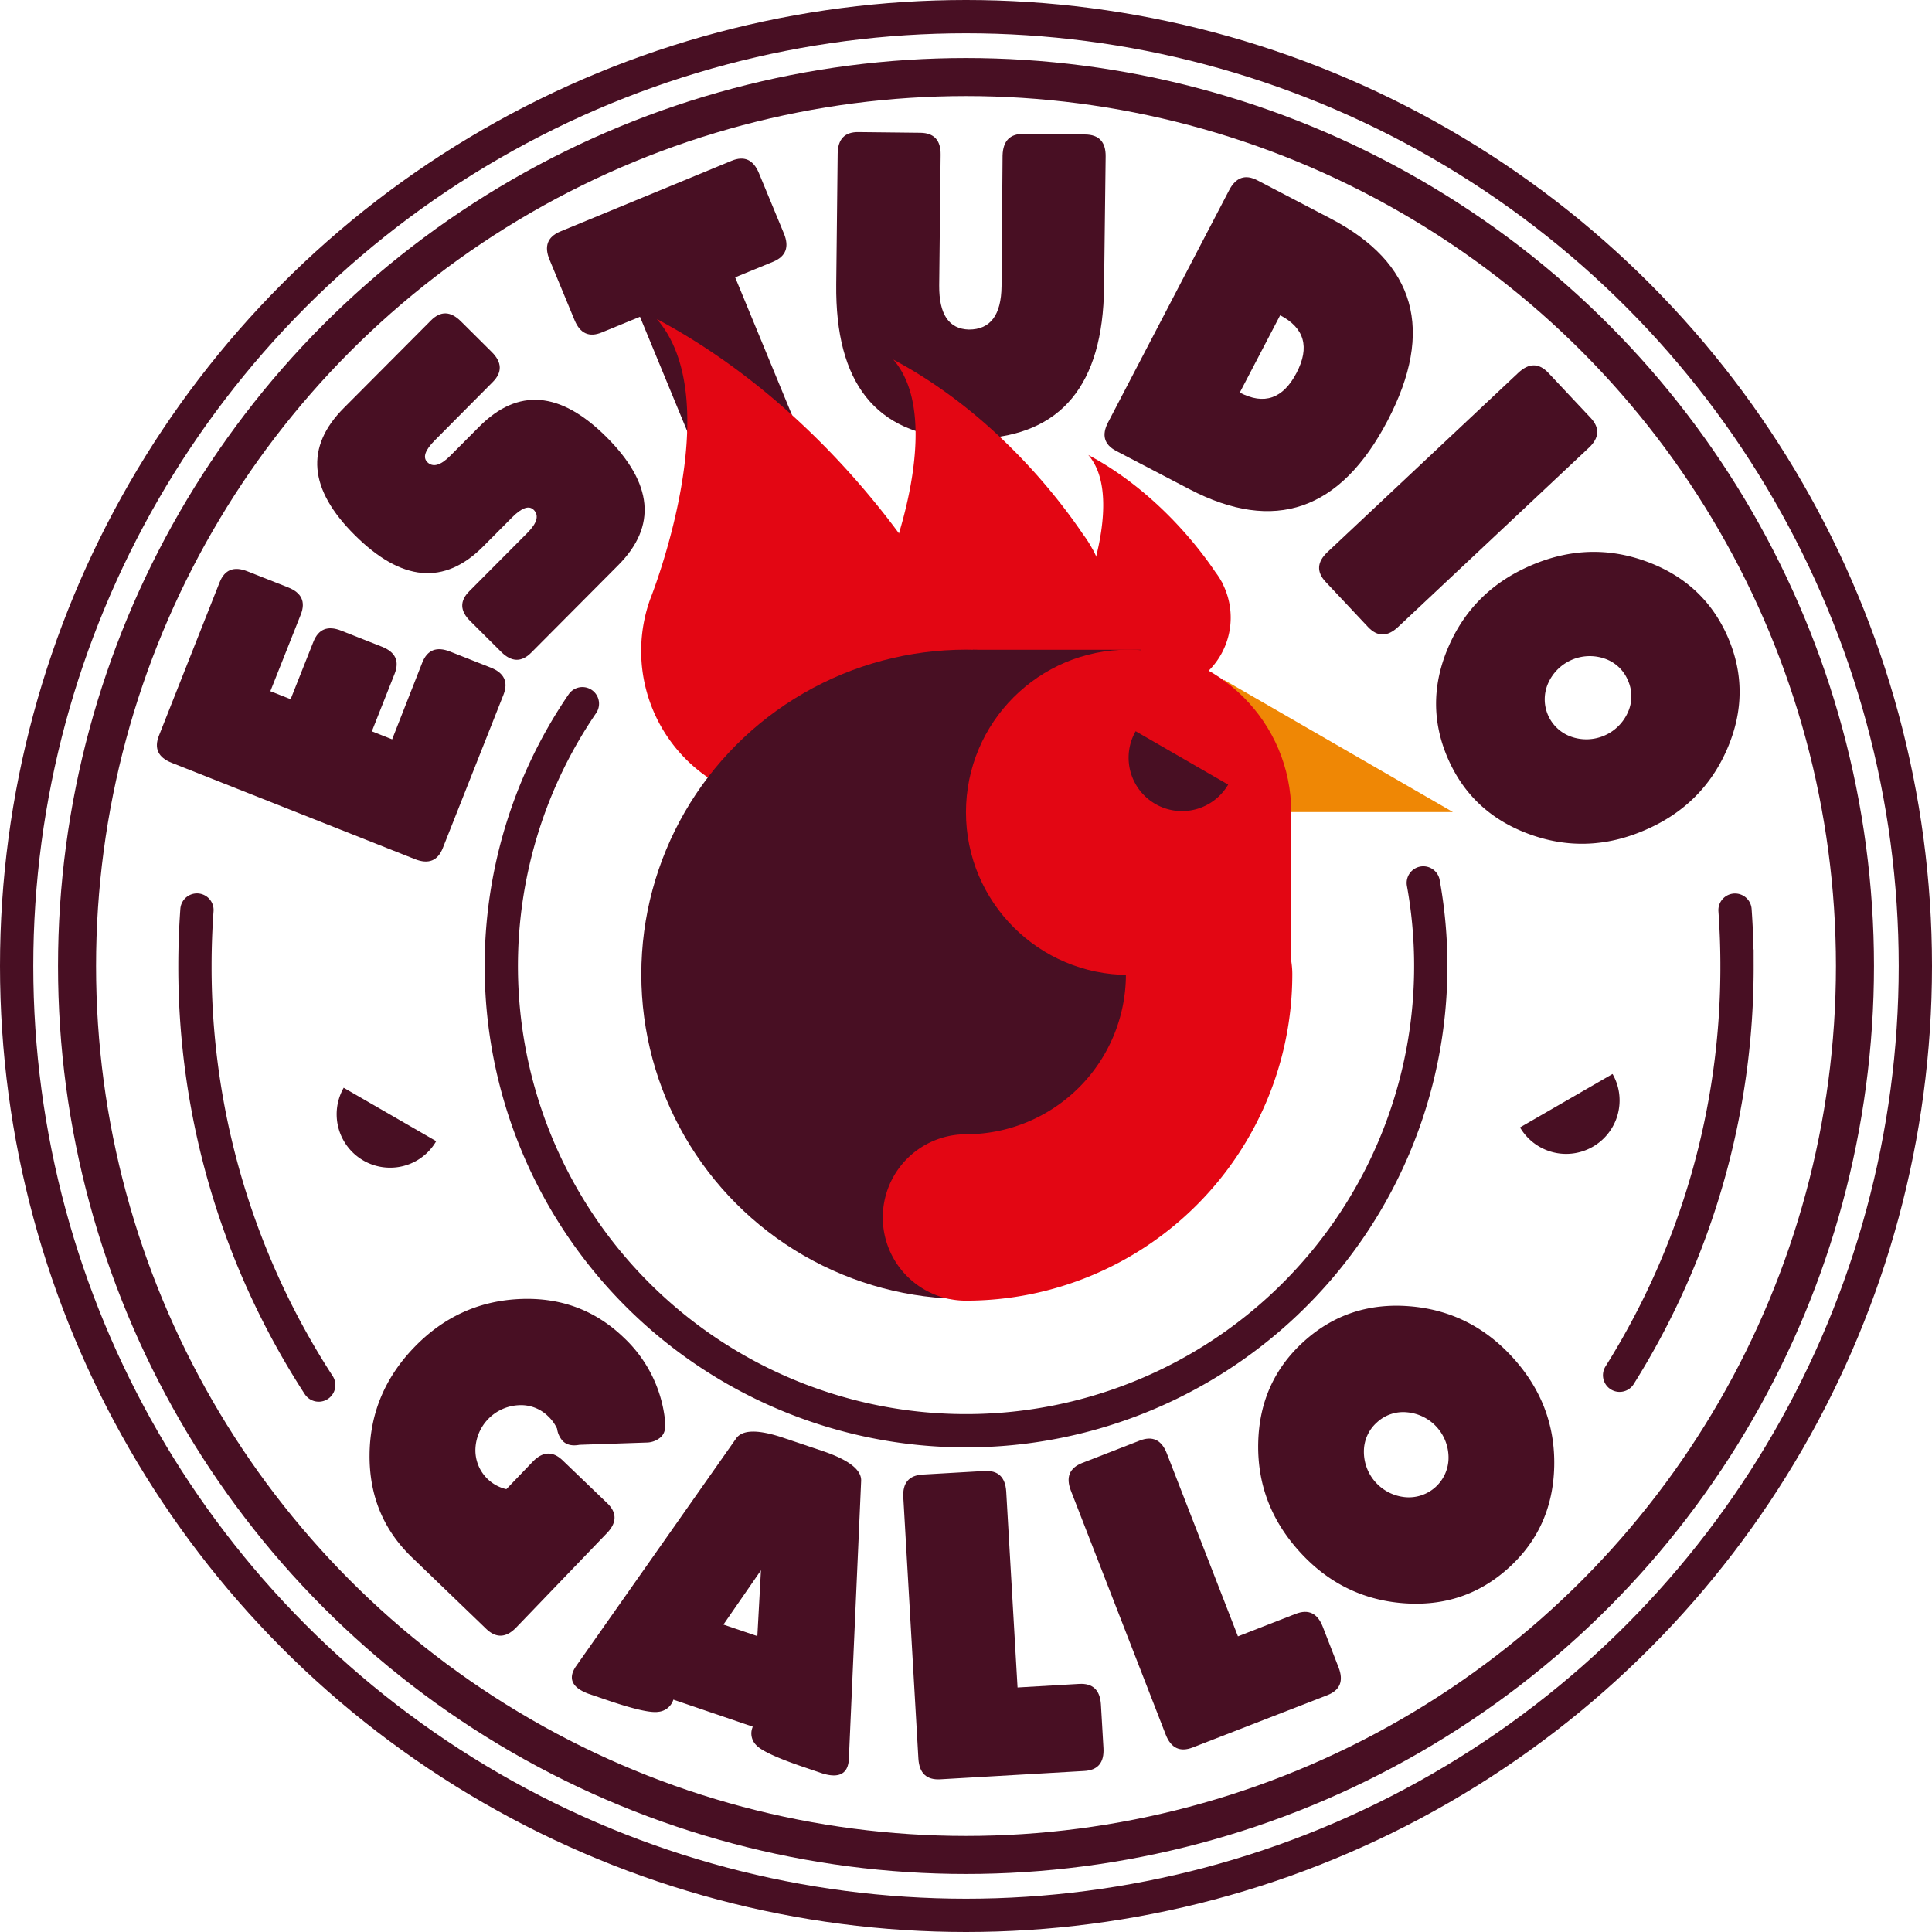
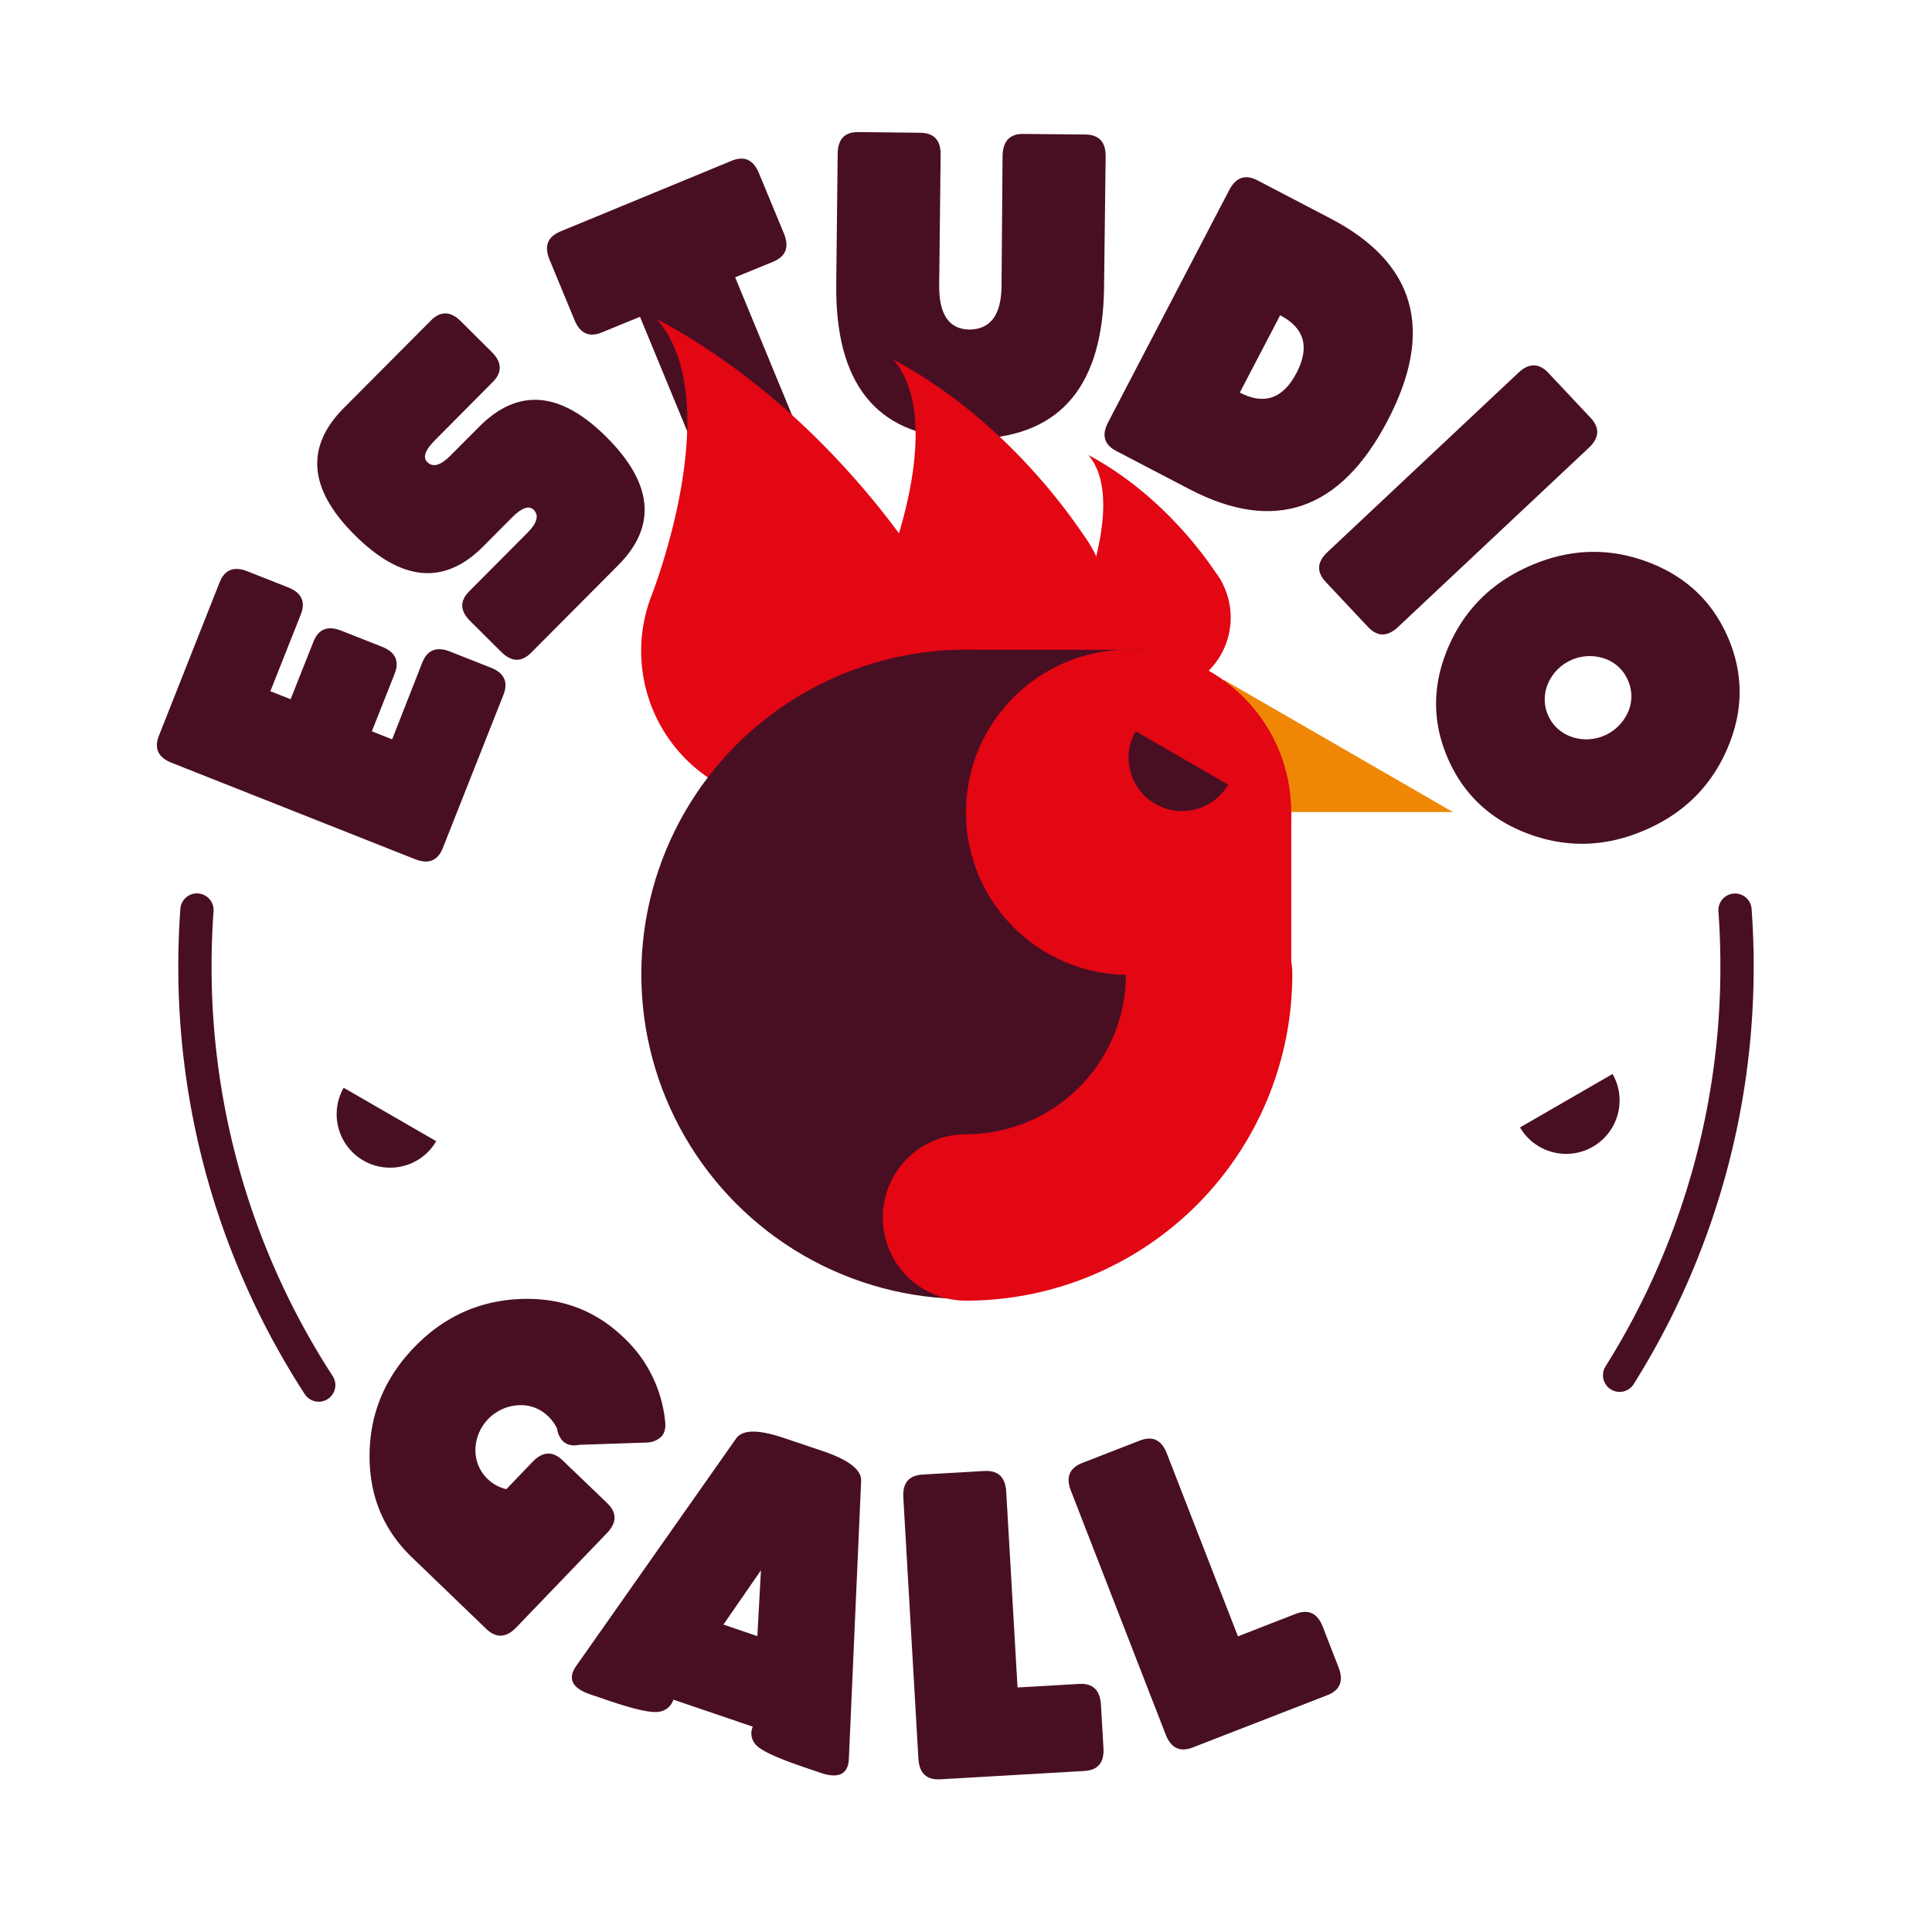
<svg xmlns="http://www.w3.org/2000/svg" viewBox="0 0 617.72 617.72">
  <defs>
    <style>.cls-1{fill:#480f23;}.cls-2,.cls-3,.cls-4,.cls-6{fill:none;}.cls-2,.cls-3,.cls-4{stroke:#480f23;}.cls-2,.cls-4,.cls-6{stroke-linecap:round;}.cls-2,.cls-6{stroke-linejoin:round;}.cls-2,.cls-4{stroke-width:10.64px;}.cls-3,.cls-4{stroke-miterlimit:10;}.cls-3{stroke-width:12.16px;}.cls-5{fill:#e30613;}.cls-6{stroke:#e30613;stroke-width:53.2px;}.cls-7{fill:#ef8705;}</style>
  </defs>
  <g id="Capa_2" data-name="Capa 2">
    <g id="Capa_1-2" data-name="Capa 1">
      <path class="cls-1" d="M131.78,498Q118,484.8,118.16,465.14t14.16-34.24q14-14.59,33.64-15.55t33.41,12.26a42.41,42.41,0,0,1,13.28,26.76c.27,2.2-.14,3.86-1.23,5a7,7,0,0,1-4.42,1.85l-21.69.73c-2.31.43-4.07.05-5.31-1.14a7.21,7.21,0,0,1-1.88-4,12.78,12.78,0,0,0-2.89-4,12.34,12.34,0,0,0-9.55-3.51A14.55,14.55,0,0,0,152,463.48a12.76,12.76,0,0,0,9.9,12.65l8.4-8.75q4.83-5,9.58-.47l14.25,13.68q4.75,4.56-.07,9.59l-29,30.17q-4.83,5-9.58.47Z" />
      <path class="cls-1" d="M215.3,543.43a5.6,5.6,0,0,1-4.8,3.89q-3.67.58-16.15-3.66l-6.23-2.12q-6.48-2.43-5-6.78a8.16,8.16,0,0,1,1-1.94L235.31,460q3-4.44,15.44-.19L263.21,464q12.46,4.25,12.12,9.58l-3.93,88.95a8.19,8.19,0,0,1-.38,2.15q-1.49,4.37-8.1,2.33l-6.23-2.12q-12.47-4.25-14.9-6.92a5.25,5.25,0,0,1-1.25-5.51l.13-.39Zm28-41.36-12,17.36,10.85,3.69Z" />
      <path class="cls-1" d="M295,471.46l19.72-1.14q6.57-.39,7,6.58l3.62,62.64L345,538.4q6.57-.39,7,6.58l.81,13.92q.41,7-6.17,7.34l-46,2.66q-6.57.38-7-6.58l-4.82-83.52Q288.39,471.84,295,471.46Z" />
      <path class="cls-1" d="M346,467.76l18.41-7.16q6.14-2.39,8.66,4.11l22.74,58.48L414.27,516q6.14-2.38,8.66,4.12l5.05,13q2.53,6.5-3.61,8.89l-43,16.7q-6.14,2.38-8.66-4.11l-30.32-78Q339.9,470.16,346,467.76Z" />
-       <path class="cls-1" d="M482.32,501.34q-14.16,12.8-33.76,11.24T415.41,496q-13.56-15-13.12-34.66t14.61-32.45q14.16-12.8,33.76-11.24t33.15,16.55q13.56,15,13.12,34.66T482.32,501.34Zm-42.06-46.56a12.38,12.38,0,0,0-4.18,9.27,14.57,14.57,0,0,0,13.23,14.64,12.68,12.68,0,0,0,13.83-12.49,14.55,14.55,0,0,0-13.23-14.64A12.32,12.32,0,0,0,440.26,454.78Z" />
      <path class="cls-1" d="M79.11,182.67l13,5.13q6.48,2.56,4.06,8.69L86.44,221l6.48,2.56,7.28-18.36q2.42-6.12,8.9-3.56l13,5.13q6.5,2.56,4.06,8.69l-7.27,18.37,6.49,2.56L135,211.88q2.41-6.12,8.91-3.55l13,5.13q6.48,2.56,4.06,8.69l-19.39,49q-2.43,6.12-8.9,3.55L54.88,243.89q-6.48-2.56-4.06-8.69l19.39-49Q72.63,180.1,79.11,182.67Z" />
      <path class="cls-1" d="M109.9,130.48l27.87-28q4.64-4.68,9.58.25l9.89,9.83q4.94,4.92.3,9.59L139,140.82q-4.65,4.67-2.38,6.93,2.67,2.66,7.32-2l9.29-9.33q18.57-18.68,40.62,3.26,22.42,22.32,3.85,41l-27.86,28q-4.65,4.67-9.59-.25l-9.88-9.83q-5-4.92-.3-9.59l18.58-18.67q4.63-4.66,2-7.32-2.27-2.26-6.91,2.4l-9.29,9.34q-18.58,18.66-41-3.66Q91.33,149.15,109.9,130.48Z" />
      <path class="cls-1" d="M235.05,88.67l21.28,51.56q2.66,6.44-3.43,9l-18.26,7.54q-6.09,2.5-8.74-3.93l-21.28-51.56-12.18,5q-6.08,2.52-8.74-3.93l-8-19.33q-2.67-6.45,3.43-9l54.78-22.61q6.07-2.51,8.74,3.94l8,19.33q2.65,6.45-3.43,9Z" />
      <path class="cls-1" d="M309.8,105.37q10.26,0,10.42-13.82l.33-41.83q.21-7,6.67-6.9L347,43q6.58.08,6.51,7L353,91.91q-.52,46.71-40.05,48.36l-6.58-.07q-39.5-2-39-49.24l.46-41.83q.08-7,6.66-6.9l19.76.22q6.58.07,6.5,7l-.46,41.83Q300.19,105.13,309.8,105.37Z" />
      <path class="cls-1" d="M354.31,135,393,60.8q3.23-6.18,9.06-3.13l23.35,12.19q40.86,21.33,18.27,64.59t-63.44,21.93l-23.35-12.19Q351.08,141.14,354.31,135Zm42.09-9.48q11.67,6.09,18.13-6.27t-5.22-18.45Z" />
      <path class="cls-1" d="M508,143.17,447,200.47q-5.09,4.77-9.59,0l-13.53-14.4q-4.51-4.8.57-9.57l61-57.3q5.07-4.77,9.59,0l13.52,14.39Q513.08,138.4,508,143.17Z" />
      <path class="cls-1" d="M462.87,242.36q-7.55-17.54.26-35.58t26.38-26q18.57-8,37-1.22t26,24.3q7.53,17.55-.27,35.59t-26.38,26q-18.57,8-37,1.22T462.87,242.36Zm57.65-24.77a12.37,12.37,0,0,0-7.43-7A14.56,14.56,0,0,0,495,218.43a12.68,12.68,0,0,0,7.35,17.12,14.54,14.54,0,0,0,18.13-7.79A12.32,12.32,0,0,0,520.52,217.59Z" />
-       <path class="cls-2" d="M455.07,282.3A148.59,148.59,0,1,1,186.21,225" />
-       <circle class="cls-3" cx="308.86" cy="308.86" r="284.23" />
-       <circle class="cls-4" cx="308.86" cy="308.86" r="303.54" />
      <path class="cls-4" d="M101.9,442.85a245.31,245.31,0,0,1-39.57-134q0-9,.64-17.88" />
      <path class="cls-4" d="M554.74,291q.64,8.85.64,17.88a245.36,245.36,0,0,1-37.54,130.83" />
      <path class="cls-1" d="M124.74,373.34a17,17,0,0,0,14.73-8.47l-29.58-17.08a17.08,17.08,0,0,0,14.85,25.55Z" />
      <path class="cls-1" d="M500.75,368.93A17.07,17.07,0,0,1,486,360.47l29.58-17.08a16.9,16.9,0,0,1,2.25,8.45A17.09,17.09,0,0,1,500.75,368.93Z" />
      <path class="cls-5" d="M390.8,186.31l0,0-.24-.39a24.13,24.13,0,0,0-2-3.06c-5.09-7.57-19-25.88-40.6-37.39,11.3,13-1,43.73-1,43.73a24,24,0,1,0,43.8-2.86Z" />
      <path class="cls-5" d="M349.57,176l0,0-.35-.59a37.48,37.48,0,0,0-2.94-4.58c-7.62-11.3-28.34-38.65-60.67-55.86,16.89,19.39-1.5,65.34-1.5,65.34A35.82,35.82,0,1,0,349.57,176Z" />
      <path class="cls-5" d="M297.51,185.58l0-.05-.48-.8a49.67,49.67,0,0,0-4-6.26C282.62,163,254.26,125.58,210,102c23.1,26.53-2.05,89.4-2.05,89.4a49,49,0,1,0,89.53-5.86Z" />
      <path class="cls-1" d="M307.36,399.83c8.41-5,16.54-10.47,24.8-15.68q23.79-15,47.86-29.53c6.78-4.08,13.55-8.39,20.43-12.49l1.35-46.44-11.12-52.42-26-35.52H311.09s-30.93,39.28-33,48.32-7.3,32.32-7.3,32.32l33.81,113.06Z" />
      <circle class="cls-1" cx="308.85" cy="311.52" r="103.8" />
      <path class="cls-6" d="M386.59,311.52a77.75,77.75,0,0,1-77.74,77.74" />
      <path class="cls-7" d="M391.39,217.4a9.05,9.05,0,0,1-1.86,3.22c-3.1,3.37-8.52,2.94-11.69,0q-1.72-1.6-3.37-3.24v42.26h90.07Z" />
      <circle class="cls-5" cx="360.85" cy="259.71" r="52" />
      <rect class="cls-5" x="360.85" y="259.71" width="52" height="52" />
      <path class="cls-1" d="M377.94,259.33a17.08,17.08,0,0,0,14.74-8.47L363.1,233.79a17.07,17.07,0,0,0,14.84,25.54Z" />
    </g>
  </g>
</svg>